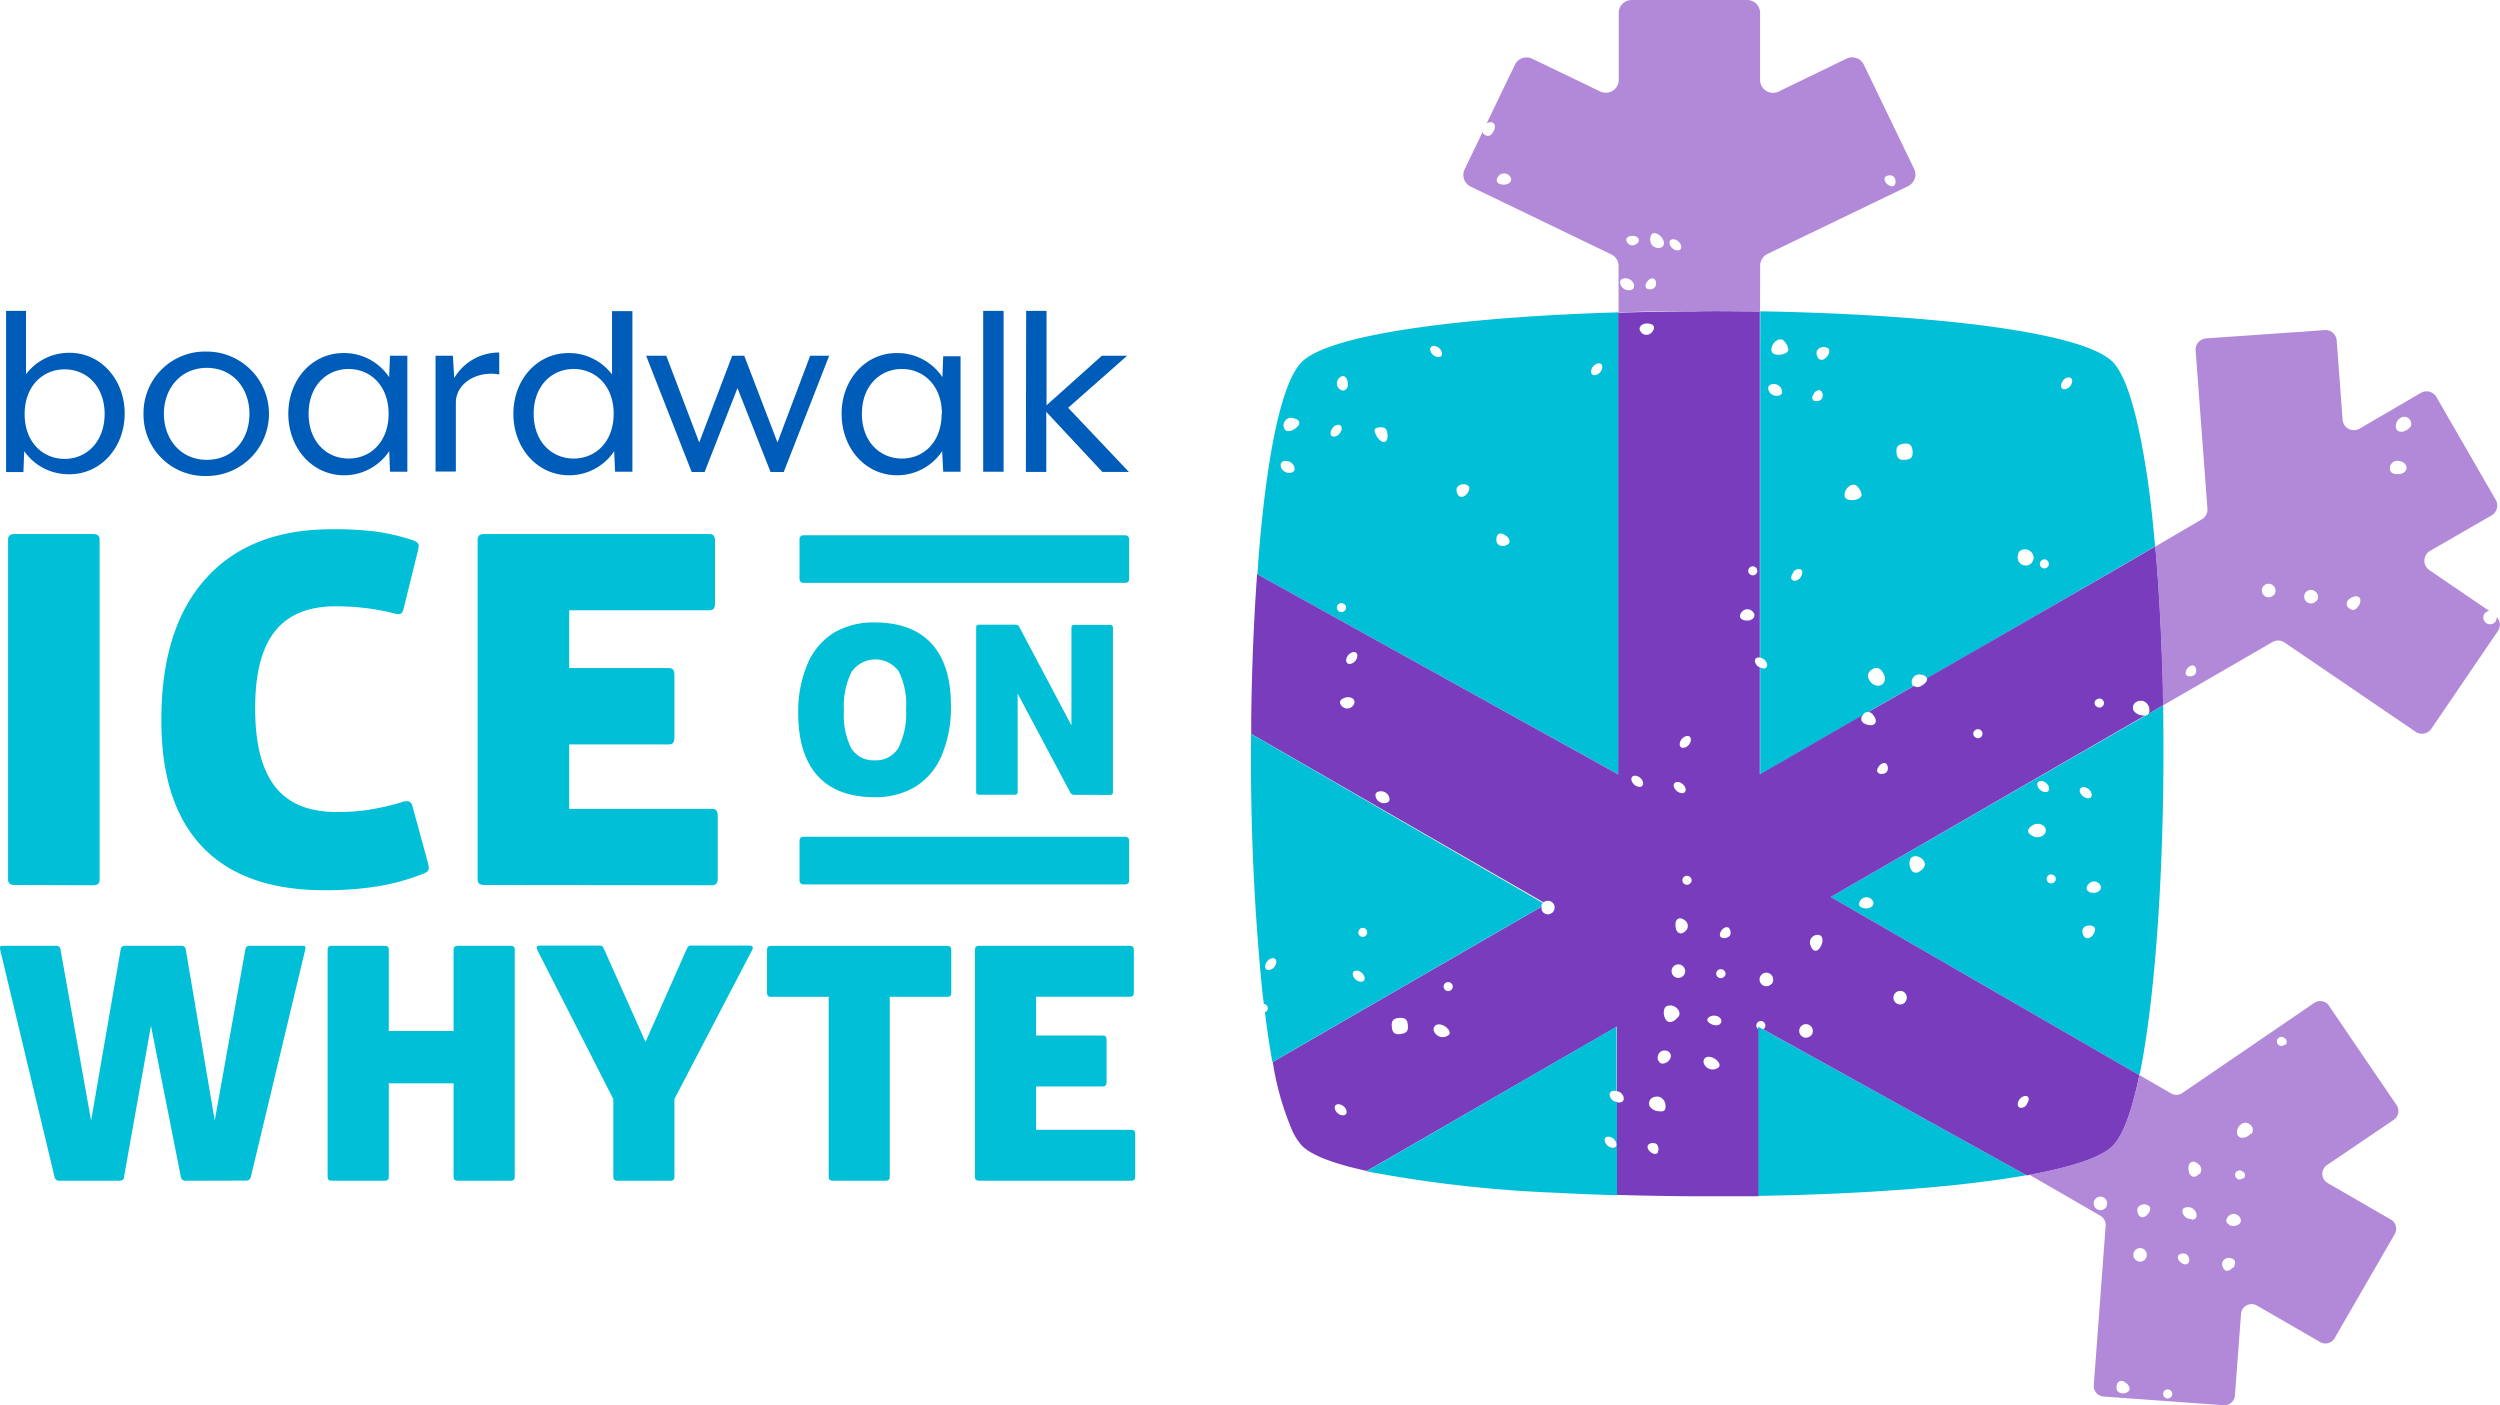
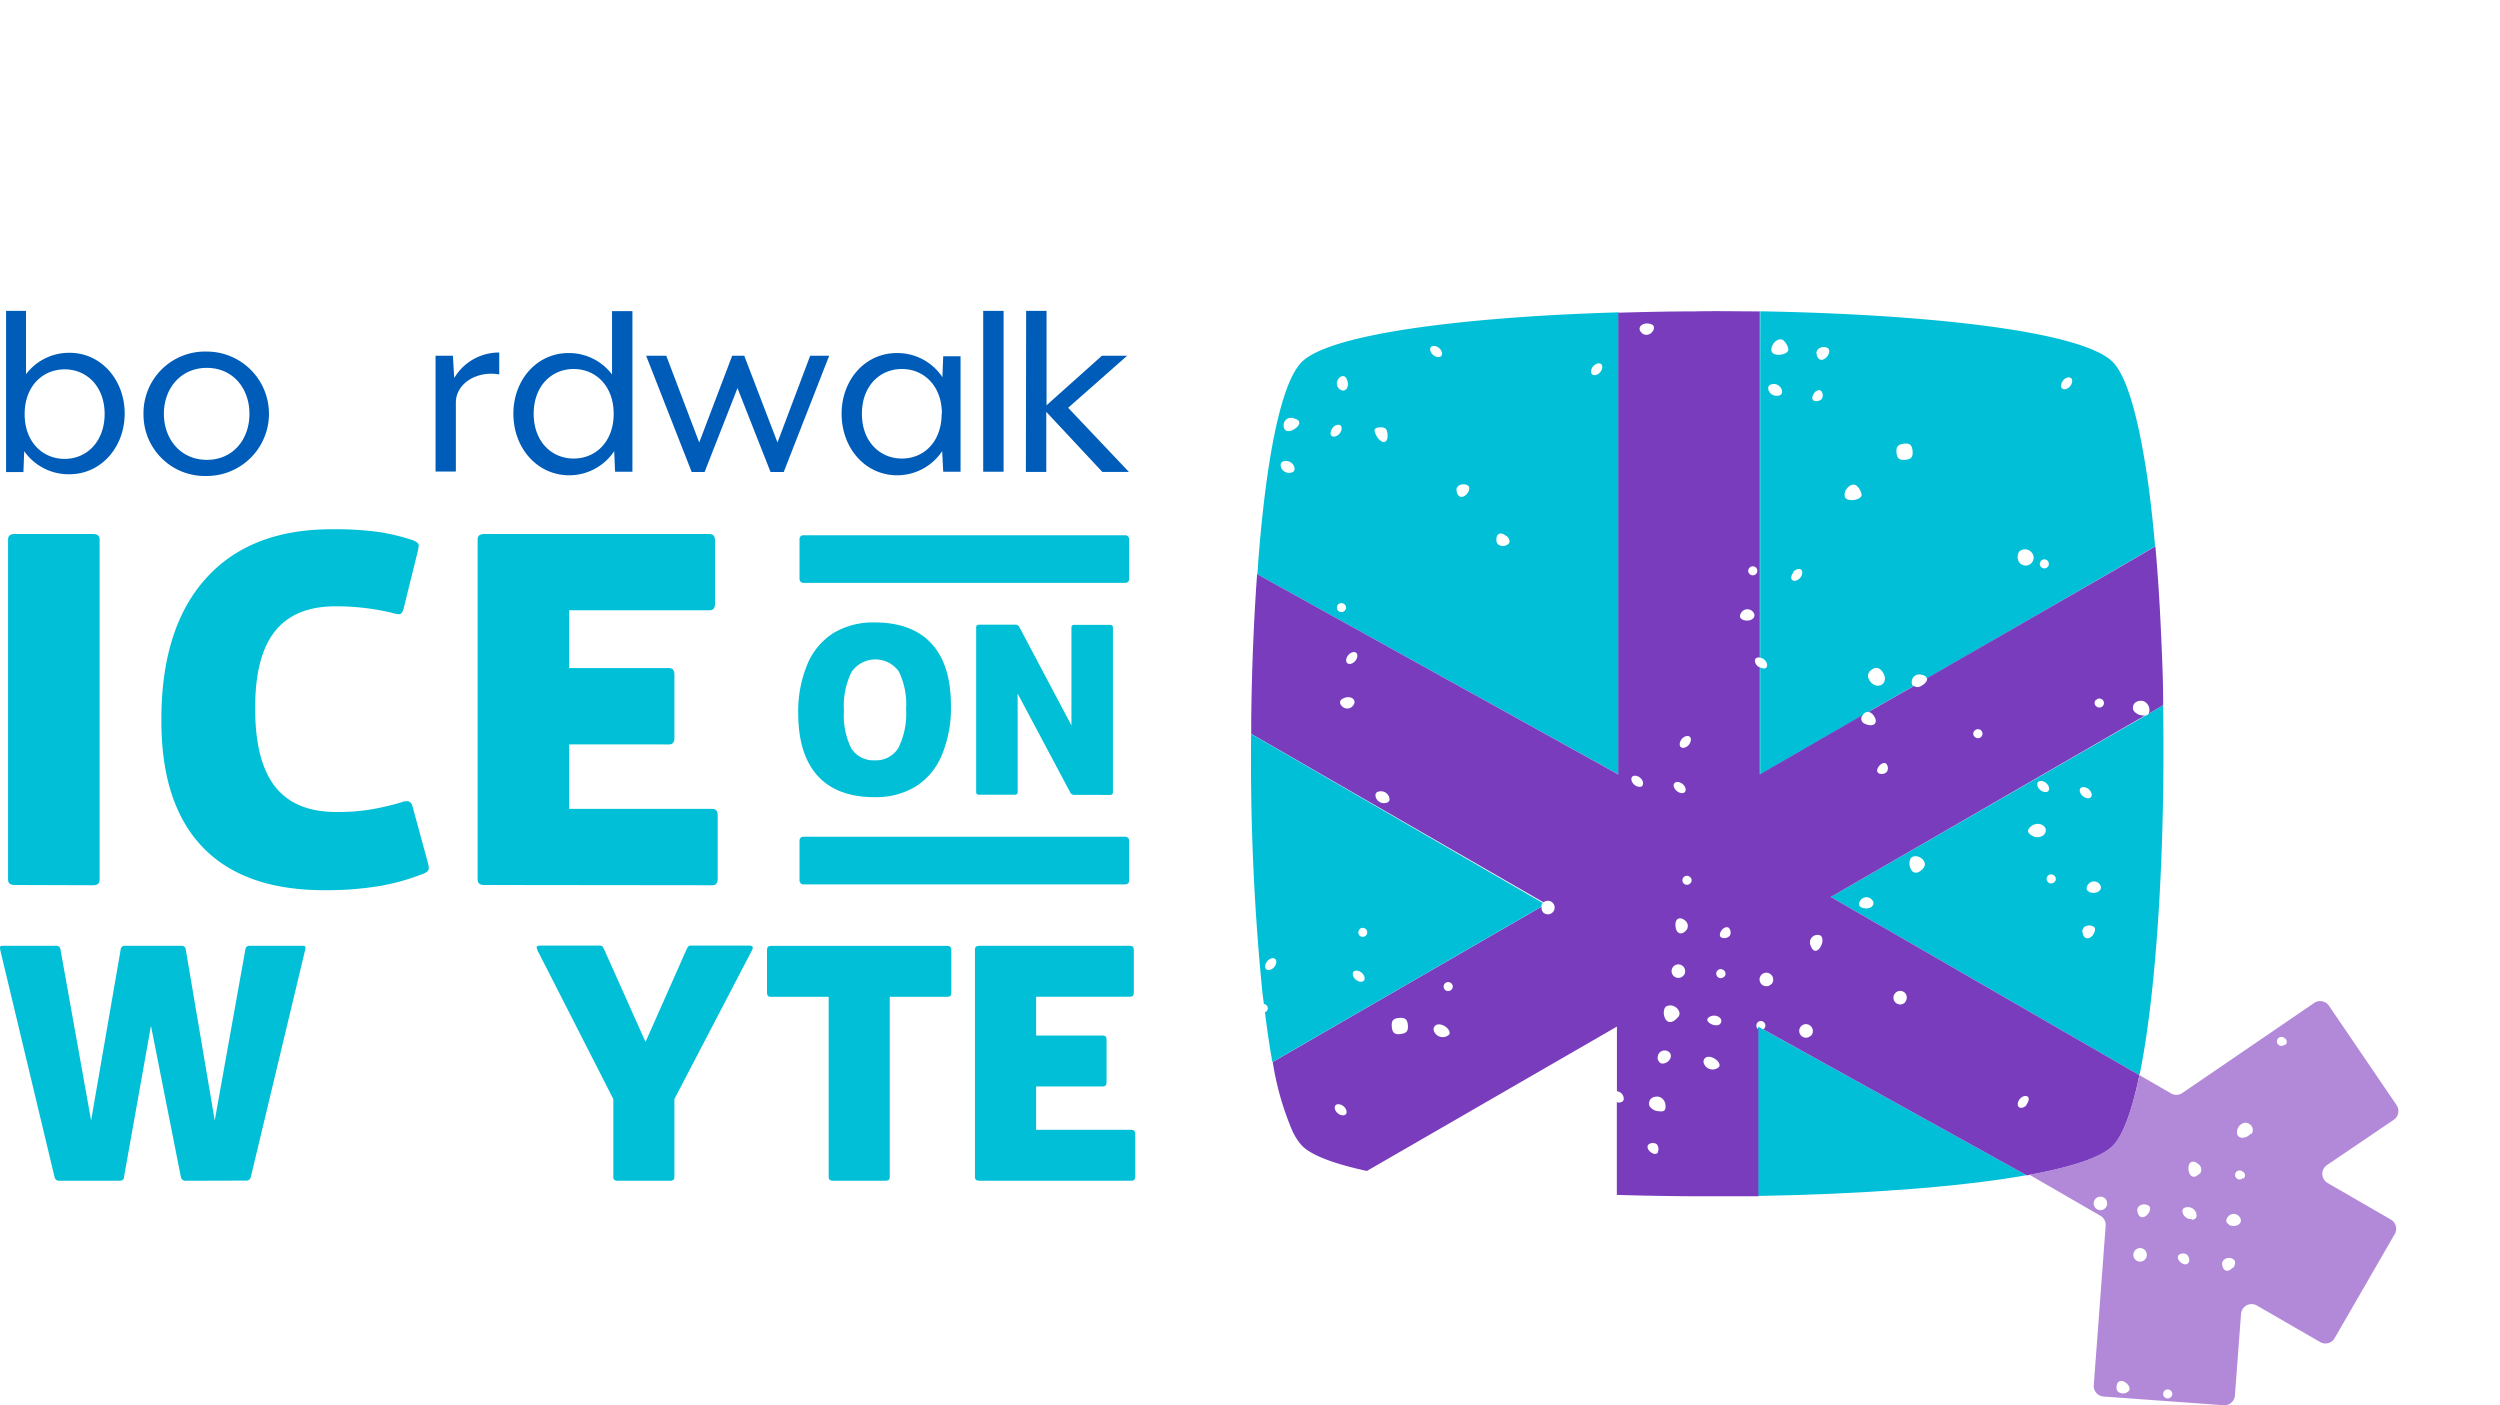
<svg xmlns="http://www.w3.org/2000/svg" viewBox="0 0 288.14 161.98">
  <defs>
    <style>.a{fill:#00bfd6;}.b{fill:#783cbd;}.c{fill:#b289d8;}.d{fill:#005cb9;}</style>
  </defs>
  <title>Asset 1</title>
  <path class="a" d="M202.63,118.33v19.51c11.81-.2,23.11-1,30.93-2.39l-30.93-17.13Z" />
  <path class="a" d="M186.57,89.28h0V36c-2.41.07-4.8.17-7.11.29-14.55.79-26.59,2.6-29.42,5.43C147.56,44.18,145.88,53.36,145,65c0,.39-.05.79-.08,1.18l.83.48Zm-2.94-47.06c.27-.32.69-.44.91-.26s.16.62-.11.94-.69.44-.91.26S183.35,42.54,183.62,42.22ZM155,70.37a.52.52,0,1,1-.06-.74A.49.49,0,0,1,155,70.37Zm18.62-8.62c.32.27.46.68.29.87-.44.52-1.38.35-1.43-.25C172.37,61.52,172.93,61.22,173.57,61.76ZM169.24,56c.19.16.12.58-.15.9-.54.64-1.15.43-1.22-.42C167.82,55.9,168.72,55.59,169.24,56Zm-4.32-16c.18-.21.62-.16.94.11s.44.69.26.91-.62.16-.94-.11S164.74,40.23,164.92,40ZM159,49.26c.64-.05.87.15.92.81.09,1.12-.72,1.18-1.31.09C158.29,49.52,158.39,49.31,159,49.26Zm-4.73-5.62c.3-.36.69-.39.88-.07.54.9-.06,1.86-.79,1.25A.83.83,0,0,1,154.3,43.63Zm-.68,5.66c.27-.32.69-.44.91-.26s.16.62-.11.94-.69.44-.91.26S153.35,49.61,153.62,49.3Zm-4.5-1.08c.91.15.88.83-.07,1.33-.45.24-.88.17-1-.16A.87.87,0,0,1,149.12,48.21Zm-.94,4.91a1,1,0,0,1,1,.62q.24.69-.5.75a1,1,0,0,1-1-.62Q147.44,53.18,148.18,53.12Z" />
  <path class="a" d="M202.87,42.6V75.8a1,1,0,0,1,.46.21c.32.27.44.69.26.91s-.44.13-.72,0V89.26l11.87-6.85s0,0,0-.07a.65.65,0,0,1,.58-.28l5.25-3c-.05,0-.14-.06-.17-.13a.87.87,0,0,1,1.06-1.16c.39.06.57.23.62.43l21.18-12.23,5.13-3c-.25-2.82-.54-5.48-.89-7.89-1-6.72-2.3-11.64-4-13.37-3.56-3.56-21.41-5.49-40.62-5.83Zm34.92,1.24c.27-.32.69-.44.91-.26s.16.62-.11.94-.69.44-.91.26S237.53,44.17,237.8,43.85Zm-2.56,20.81a.52.52,0,1,1,.06.74A.49.49,0,0,1,235.24,64.66Zm-2.53-1.06a1,1,0,0,1,1.69.68.92.92,0,0,1-1.78.32A1.19,1.19,0,0,1,232.71,63.6ZM219.36,51.15c.68-.11,1,.09,1.07.77s-.09,1-.77,1.07-1-.09-1.07-.77S218.68,51.26,219.36,51.15Zm-4,26.38c.64-.76,1.27-.73,1.72.08.58,1.05-.44,1.9-1.36,1.12C215.33,78.36,215.17,77.82,215.41,77.53ZM214,56a1.72,1.72,0,0,1,.56,1c.05.67-1.72.91-1.93.26C212.41,56.42,213.45,55.5,214,56Zm-3.27-15.8c.19.16.12.58-.15.9-.54.64-1.15.43-1.22-.42C209.36,40.08,210.26,39.76,210.78,40.2Zm-1.66,5.11c.3-.36.72-.45.88-.18a.78.78,0,0,1,0,.87.83.83,0,0,1-.88.18C208.8,46.08,208.81,45.67,209.12,45.31Zm-2.39,20.61c.27-.32.69-.44.91-.26s.16.62-.11.94-.69.44-.91.26S206.46,66.24,206.73,65.93Zm-1.12-26.67a1.72,1.72,0,0,1,.56,1c.05.67-1.72.91-1.93.26C204,39.67,205,38.75,205.61,39.26Zm-1.22,5a1,1,0,0,1,1,.62q.24.69-.5.75a1,1,0,0,1-1-.62Q203.65,44.32,204.39,44.26Z" />
  <path class="a" d="M246.64,123.68c2-9.94,2.93-26.61,2.67-42.4l-1.69,1a.44.44,0,0,1-.34.2L211,103.38l35.56,20.53ZM234.89,90.14c.18-.21.62-.16.94.11s.44.69.26.91-.62.16-.94-.11S234.71,90.36,234.89,90.14Zm-20.34,14.45c-.35-.14-.38-.52-.07-.88a.83.83,0,0,1,1.18-.1C216.38,104.22,215.53,105,214.55,104.59Zm7.16-4.56c-.71.84-1.43.71-1.61-.29-.08-.47.09-.95.37-1C221.29,98.44,222.22,99.43,221.71,100Zm13.87-3.82a1.15,1.15,0,0,1-1.36.11c-.6-.34-.63-.66-.11-1.09C235,94.5,236.31,95.35,235.58,96.21Zm1.22,5.43a.52.52,0,1,1-.06-.74A.49.49,0,0,1,236.8,101.65Zm3-10.79c.18-.21.62-.16.94.11s.44.69.26.91-.62.16-.94-.11S239.6,91.07,239.78,90.86Zm1.43,16.92c-.54.64-1.15.43-1.22-.42-.05-.61.85-.92,1.37-.48C241.54,107,241.47,107.46,241.2,107.78Zm-.45-5c-.35-.14-.38-.52-.07-.88a.83.83,0,0,1,1.18-.1C242.59,102.44,241.73,103.19,240.76,102.8Z" />
  <path class="b" d="M246.58,123.92h0L211,103.38l36.25-20.93a.89.89,0,0,1-.37,0,1.33,1.33,0,0,1-1-.6c-.21-.68.32-1.19,1.11-1.06a1.08,1.08,0,0,1,.74,1,.76.76,0,0,1-.1.48l1.69-1c0-3-.14-5.92-.27-8.77-.15-3.32-.36-6.52-.63-9.53l-5.13,3L222.1,78.16c.07.27-.14.61-.68.9a.7.7,0,0,1-.82,0l-5.25,3a.82.82,0,0,1,.54.34c.72.88.08,1.52-1,1a.62.62,0,0,1-.19-1l-11.87,6.85V76.91a.92.92,0,0,1-.22-.1c-.32-.27-.44-.69-.26-.91a.49.49,0,0,1,.48-.1V35.89c-2.51,0-5-.06-7.57,0-2.94,0-5.86.07-8.74.15V89.26h0L145.72,66.64l-.83-.48c-.38,5.23-.61,10.9-.68,16.67,0,.58,0,1.17,0,1.75L177.9,104a.79.79,0,0,1,1,0,.78.78,0,1,1-1,1.2.75.75,0,0,1-.21-.71l-31,17.91a33.11,33.11,0,0,0,2.25,7.91,6.7,6.7,0,0,0,1.13,1.75c1.14,1.14,3.78,2.1,7.47,2.9l28.82-16.64v7.45a.92.92,0,0,1,.73.56q.24.69-.5.75a.89.89,0,0,1-.24-.06v10.7c3,.09,6,.14,9,.16,2.45,0,4.89,0,7.32,0V118.59l-.06,0a.52.52,0,1,1,.74-.06c0,.05-.11.06-.16.09l30.41,16.85.3-.05,1-.19c4.28-.85,7.35-1.89,8.6-3.14S245.74,127.94,246.58,123.92Zm-5-43.23a.52.52,0,1,1,.06.74A.49.49,0,0,1,241.54,80.69Zm-14,3.53a.52.52,0,1,1,.06.74A.49.49,0,0,1,227.57,84.22Zm-11,4.06c.3-.36.72-.45.88-.18a.78.78,0,0,1,0,.87.83.83,0,0,1-.88.18C216.27,89,216.28,88.64,216.59,88.28Zm-60.66-6.92a.83.83,0,0,1-1.18.1c-.36-.3-.39-.69-.07-.88C155.57,80,156.54,80.64,155.92,81.36Zm.28-5.18c-.27.32-.69.44-.91.26s-.16-.62.11-.94.69-.44.91-.26S156.47,75.86,156.2,76.18Zm3.39,16.39a1,1,0,0,1-1-.62q-.24-.69.5-.75a1,1,0,0,1,1,.62Q160.33,92.5,159.59,92.56Zm-4.47,35.85c-.18.21-.62.16-.94-.11s-.44-.69-.26-.91.62-.16.94.11S155.3,128.2,155.12,128.42Zm6.37-9.25c-.68.11-1-.09-1.07-.77s.09-1,.77-1.07,1,.09,1.07.77S162.17,119.06,161.49,119.17Zm5.5.1a1.08,1.08,0,0,1-1.71-.41.56.56,0,0,1,.33-.76C166.31,117.87,167.39,118.79,167,119.27Zm.31-5.22a.52.52,0,1,1-.06-.74A.49.49,0,0,1,167.3,114.05Zm26.54-28.88c.27-.32.69-.44.91-.26s.16.62-.11.94-.69.44-.91.26S193.57,85.49,193.84,85.17ZM193,90.26c.18-.21.62-.16.94.11s.44.69.26.91-.62.16-.94-.11S192.78,90.47,193,90.26Zm-3.69.3c-.18.21-.62.16-.94-.11s-.44-.69-.26-.91.62-.16.94.11S189.46,90.35,189.28,90.56Zm-.07-52.18c-.72-.61.13-1.37,1.11-1,.35.14.38.52.07.88A.83.83,0,0,1,189.21,38.38Zm1.87,94.39c-.11.3-.53.3-.89,0s-.44-.73-.17-.9a.82.82,0,0,1,.89,0A.87.87,0,0,1,191.08,132.77Zm0-4.7a1.33,1.33,0,0,1-1-.6c-.21-.68.32-1.19,1.11-1.06a1.08,1.08,0,0,1,.74,1C192,128,191.79,128.17,191.12,128.07Zm0-5.83a.94.94,0,0,1,.13-.88c.47-.56,1.43-.24,1.33.44S191.38,122.93,191.16,122.24Zm2.28-5c-.71.84-1.43.71-1.61-.29-.08-.47.09-.95.37-1C193,115.61,193.94,116.61,193.43,117.21Zm.64-4.8a.78.78,0,1,1-.09-1.11A.8.8,0,0,1,194.08,112.4Zm.31-5.22c-.54.64-1.16.39-1.23-.49s.5-1.15,1.14-.61A.8.8,0,0,1,194.39,107.18Zm.48-5.42a.52.52,0,1,1-.06-.74A.49.49,0,0,1,194.87,101.76Zm6.81-36.35a.52.52,0,1,1,.06.74A.49.49,0,0,1,201.68,65.41ZM198.1,123a1.08,1.08,0,0,1-1.71-.41.56.56,0,0,1,.33-.76C197.42,121.62,198.51,122.54,198.1,123Zm.16-5c-.17.23-.67.23-1.09,0s-.54-.56-.16-.79C197.76,116.76,198.75,117.39,198.27,118Zm.46-5.44a.52.52,0,1,1-.06-.74A.49.49,0,0,1,198.73,112.58Zm.6-4.67a.83.83,0,0,1-.88.18c-.29-.1-.28-.51,0-.87s.72-.45.88-.18A.78.78,0,0,1,199.33,107.91Zm1.51-36.49c-.35-.14-.38-.52-.07-.88a.83.83,0,0,1,1.18-.1C202.67,71.05,201.81,71.81,200.84,71.42Zm3.34,42a.78.78,0,1,1-.09-1.11A.8.8,0,0,1,204.18,113.43Zm4.57,5.93a.78.78,0,1,1-.09-1.11A.8.8,0,0,1,208.75,119.36ZM210,108.73c-.34,1-1,1.16-1.3.28a.87.87,0,0,1,1-1.23C210,107.84,210.13,108.25,210,108.73Zm9.6,6.77a.78.78,0,1,1-.09-1.11A.8.8,0,0,1,219.57,115.5Zm14,11.84c-.27.32-.69.44-.91.26s-.16-.62.11-.94.69-.44.91-.26S233.81,127,233.54,127.34Z" />
-   <path class="a" d="M185.58,126.46q-.24-.69.5-.75a.91.91,0,0,1,.24.06v-7.45L157.5,135a148.1,148.1,0,0,0,22,2.48c2.24.12,4.54.21,6.87.28V127A.92.92,0,0,1,185.58,126.46Zm.65,5.7c-.18.21-.62.16-.94-.11s-.44-.69-.26-.91.62-.16.94.11S186.42,132,186.24,132.16Z" />
  <path class="a" d="M145.67,115.72a.5.5,0,0,1,.25.09.49.49,0,0,1,.06.74c-.05.07-.13.07-.19.11.26,2.05.54,4,.86,5.75l31-17.91a.73.73,0,0,1,.12-.4s.07,0,.09,0L144.2,84.59A271.8,271.8,0,0,0,145.46,114C145.52,114.61,145.6,115.14,145.67,115.72Zm11-8.6a.52.52,0,1,1,.06.74A.49.49,0,0,1,156.71,107.13ZM156,112c.18-.21.62-.16.94.11s.44.69.26.91-.62.16-.94-.11S155.82,112.22,156,112Zm-9.94-1.22c.27-.32.69-.44.91-.26s.16.62-.11.94-.69.44-.91.26S145.79,111.11,146.06,110.79Z" />
  <path class="c" d="M275.9,129.06a1.22,1.22,0,0,0,.32-1.69l-7.8-11.46a1.22,1.22,0,0,0-1.69-.32L251.49,126a1.22,1.22,0,0,1-1.3,0l-3.61-2.09c-.84,4-1.87,6.92-3.09,8.15s-4.32,2.29-8.6,3.14l-1,.19,8.19,4.73a1.22,1.22,0,0,1,.61,1.15l-1.37,18.38a1.22,1.22,0,0,0,1.13,1.31l13.83,1a1.22,1.22,0,0,0,1.31-1.13l.7-9.36a1.22,1.22,0,0,1,1.83-1l7.29,4.21a1.22,1.22,0,0,0,1.67-.45l6.93-12a1.22,1.22,0,0,0-.45-1.67l-7.29-4.21a1.22,1.22,0,0,1-.08-2.06Zm-33.22,10.15a.78.78,0,1,1-.09-1.11A.8.8,0,0,1,242.68,139.21Zm2.7,21.08c-.44.52-1.38.35-1.43-.25-.07-.85.5-1.15,1.14-.61C245.4,159.69,245.54,160.1,245.38,160.29Zm1.87-15.15a.78.78,0,1,1-.09-1.11A.8.8,0,0,1,247.25,145.14Zm.31-5.22c-.54.64-1.15.43-1.22-.42-.05-.61.85-.92,1.37-.48C247.9,139.18,247.83,139.6,247.56,139.92ZM250.23,161a.52.52,0,1,1-.06-.74A.49.49,0,0,1,250.23,161Zm2-15.5c-.11.3-.53.3-.89,0s-.44-.73-.17-.9a.82.82,0,0,1,.89,0A.87.87,0,0,1,252.26,145.55Zm.37-5a1,1,0,0,1-1-.62q-.24-.69.5-.75a1,1,0,0,1,1,.62Q253.36,140.52,252.63,140.58Zm.87-5.23c-.54.64-1.16.39-1.23-.49s.5-1.15,1.14-.61A.8.8,0,0,1,253.5,135.35Zm3.86,10.82c-.54.64-1.15.43-1.22-.42,0-.61.85-.92,1.37-.48C257.7,145.42,257.63,145.85,257.36,146.16Zm-.45-5c-.35-.14-.38-.52-.07-.88a.83.83,0,0,1,1.18-.1C258.74,140.82,257.89,141.58,256.91,141.19Zm1.64-5.33a.52.52,0,1,1-.06-.74A.49.49,0,0,1,258.55,135.86Zm.91-5.12c-.58.68-1.54.65-1.6-.05-.07-.87.88-1.52,1.48-1A.78.78,0,0,1,259.46,130.74Zm3.91-10.27a.52.52,0,1,1-.06-.74A.49.49,0,0,1,263.37,120.46Z" />
-   <path class="c" d="M287.6,71.67a.78.78,0,1,1-1.2-1,.77.77,0,0,1,.51-.25L280,65.71a1.31,1.31,0,0,1,.08-2.22l7.09-4.09a1.31,1.31,0,0,0,.48-1.79l-6.84-11.85a1.31,1.31,0,0,0-1.79-.48L272,49.38a1.31,1.31,0,0,1-2-1l-.68-9.13a1.31,1.31,0,0,0-1.4-1.21l-3,.23h-.14L254.27,39a1.31,1.31,0,0,0-1.21,1.4l1.36,18.23a1.31,1.31,0,0,1-.65,1.23L248.4,63c.26,3,.47,6.21.63,9.53.13,2.86.22,5.8.27,8.77l2.13-1.23L261.91,74a1.31,1.31,0,0,1,1.39.05l15.11,10.29a1.31,1.31,0,0,0,1.82-.35l7.7-11.31a1.26,1.26,0,0,0-.18-1.56A.78.78,0,0,1,287.6,71.67ZM253,77.72a.83.83,0,0,1-.88.18c-.29-.1-.28-.51,0-.87s.72-.45.88-.18A.78.78,0,0,1,253,77.72Zm9.06-9.15a.78.78,0,1,1-.09-1.11A.8.8,0,0,1,262.1,68.57Zm4.88.71a.78.78,0,1,1-.09-1.11A.8.8,0,0,1,267,69.28Zm4.87.56c-.29.51-.68.59-1.09.24a.63.63,0,0,1,0-1C271.68,68.33,272.42,68.86,271.85,69.84Zm4.79-15.22c-.53.1-1-.06-1.1-.36a.86.86,0,0,1,1-1.13C277.6,53.29,277.66,54.44,276.64,54.62Zm1.13-5.35c-.57.68-1.54.65-1.6-.05-.07-.87.88-1.52,1.48-1A.78.78,0,0,1,277.78,49.27Z" />
-   <path class="c" d="M202.87,30.61a1.49,1.49,0,0,1,.84-1.34l16.2-7.81a1.49,1.49,0,0,0,.7-2l-5.79-12a1.49,1.49,0,0,0-2-.7L205,10.55a1.49,1.49,0,0,1-2.14-1.34V1.49A1.49,1.49,0,0,0,201.38,0H188.06a1.49,1.49,0,0,0-1.49,1.49V9.2a1.49,1.49,0,0,1-2.14,1.34L176.6,6.77a1.49,1.49,0,0,0-2,.7l-3.25,6.74c.74-.35,1.24.11.75,1-.29.51-.68.59-1.09.24-.08-.07-.08-.16-.13-.24l-2.07,4.3a1.49,1.49,0,0,0,.7,2l16.2,7.81a1.49,1.49,0,0,1,.84,1.34V36c2.87-.09,5.8-.14,8.74-.15,2.53,0,5.06,0,7.57,0Zm14.49-10.27a.82.82,0,0,1,.89,0,.87.87,0,0,1,.17.9c-.11.3-.53.3-.89,0S217.09,20.51,217.36,20.34Zm-44.57.83c-.35-.14-.38-.52-.07-.88a.83.83,0,0,1,1.18-.1C174.62,20.81,173.77,21.56,172.79,21.18Zm15,12.28a1,1,0,0,1-1-.62q-.24-.69.5-.75a1,1,0,0,1,1,.62Q188.5,33.4,187.76,33.46Zm.56-5.21a.69.69,0,0,1-.86-.39c-.14-.38.08-.62.59-.66C189,27.12,189.2,28,188.33,28.24Zm2.4,4.87a.83.83,0,0,1-.88.18c-.29-.1-.28-.51,0-.87s.72-.45.88-.18A.78.78,0,0,1,190.73,33.11Zm-.49-5.17a1,1,0,0,1,.11-.94c.41-.48,1.51.41,1.4,1.12S190.49,28.7,190.24,27.95Zm3.44.79c-.18.21-.62.16-.94-.11s-.44-.69-.26-.91.62-.16.94.11S193.86,28.52,193.68,28.74Z" />
  <path class="a" d="M1.67,102q-.74,0-.74-.62V62.17q0-.62.74-.62h9.07q.74,0,.74.62v39.24q0,.62-.74.62Z" />
  <path class="a" d="M49.33,99.48l.08.37a1.27,1.27,0,0,1,0,.26q0,.34-.57.57a25.39,25.39,0,0,1-5.28,1.47,37.71,37.71,0,0,1-6.18.45q-9.3,0-14.06-5T18.6,82.92q0-10.55,5.13-16.25T38.33,61a37.4,37.4,0,0,1,5.08.28,23.35,23.35,0,0,1,3.94.91q.91.28.91.68a4.67,4.67,0,0,1-.17.91L46.5,70.22q-.17.57-.51.57a2.84,2.84,0,0,1-.85-.17,28,28,0,0,0-6.46-.74q-4.71,0-7,2.89t-2.27,8.9q0,6.07,2.3,9t7.12,2.92a24.84,24.84,0,0,0,3.29-.2,28.11,28.11,0,0,0,3.4-.71c.3-.08.57-.15.79-.23a2,2,0,0,1,.62-.11c.3,0,.51.21.62.62Z" />
  <path class="a" d="M55.79,102q-.74,0-.74-.62V62.17q0-.62.74-.62h26c.41,0,.62.25.62.74V69.6c0,.49-.21.74-.62.74H65.6V77H77.11c.41,0,.62.25.62.74v7.32c0,.49-.21.74-.62.74H65.6v7.43H82.1c.42,0,.62.25.62.74v7.32c0,.49-.21.74-.62.74Z" />
  <path class="a" d="M100.83,91.88q-4.34,0-6.57-2.44T92,82.3a14.1,14.1,0,0,1,1.06-5.75,7.79,7.79,0,0,1,3-3.59,8.87,8.87,0,0,1,4.73-1.22q4.33,0,6.57,2.44t2.24,7.13a14.1,14.1,0,0,1-1.06,5.75,7.8,7.8,0,0,1-3,3.59A8.87,8.87,0,0,1,100.83,91.88Zm0-4.25a3,3,0,0,0,2.72-1.44,8.81,8.81,0,0,0,.88-4.46,8.55,8.55,0,0,0-.85-4.36,3.33,3.33,0,0,0-5.43.07,8.79,8.79,0,0,0-.88,4.46,8.54,8.54,0,0,0,.85,4.36A3,3,0,0,0,100.83,87.63Z" />
  <path class="a" d="M123.84,91.61a.5.5,0,0,1-.49-.28l-6.06-11.39V91.3c0,.2-.12.3-.36.3h-4.06c-.24,0-.36-.1-.36-.3v-19c0-.2.12-.3.36-.3H117a.5.5,0,0,1,.49.28l6,11.33V72.32c0-.2.12-.3.36-.3h4.06c.24,0,.36.1.36.3v19c0,.2-.12.3-.36.3Z" />
  <path class="a" d="M21.42,136.09a.53.53,0,0,1-.57-.42L17.4,118.23l-3.11,17.44q0,.42-.57.42H6.86a.53.53,0,0,1-.57-.42l-6.22-26A2.09,2.09,0,0,1,0,109.2c0-.13.1-.19.3-.19H6.48a.45.45,0,0,1,.49.42l3.53,19.72,3.41-19.72a.45.45,0,0,1,.49-.42h6.52a.45.45,0,0,1,.49.42l3.34,19.72,3.53-19.72a.45.45,0,0,1,.49-.42h6.14c.2,0,.3.06.3.19a2,2,0,0,1-.08.45l-6.22,26a.53.53,0,0,1-.57.42Z" />
-   <path class="a" d="M52.77,136.09q-.49,0-.49-.42V124.86H44.81v10.81q0,.42-.49.42H38.25q-.49,0-.49-.42V109.43q0-.42.49-.42h6.07q.49,0,.49.42v9.4h7.47v-9.4q0-.42.49-.42h6.07q.49,0,.49.42v26.24q0,.42-.49.42Z" />
  <path class="a" d="M71.18,136.09c-.33,0-.49-.14-.49-.42v-9l-8.57-16.8a2.47,2.47,0,0,1-.27-.65c0-.15.11-.23.34-.23h6.94a.38.38,0,0,1,.3.09,2,2,0,0,1,.19.32l4.78,10.69,4.74-10.69a1.87,1.87,0,0,1,.19-.32.38.38,0,0,1,.3-.09h6.79c.23,0,.34.09.34.27a.57.57,0,0,1-.06.21,4.37,4.37,0,0,1-.21.4l-8.76,16.8v9q0,.42-.49.42Z" />
  <path class="a" d="M96,136.09q-.49,0-.49-.42V114.89H88.82c-.28,0-.42-.16-.42-.49v-4.89c0-.33.14-.49.42-.49h20.4c.28,0,.42.16.42.49v4.89c0,.33-.14.49-.42.49h-6.67v20.78q0,.42-.49.42Z" />
  <path class="a" d="M112.86,136.09q-.49,0-.49-.42V109.43q0-.42.49-.42h17.4c.28,0,.42.16.42.49v4.89c0,.33-.14.49-.42.49H119.42v4.47h7.7c.28,0,.42.16.42.49v4.89c0,.33-.14.49-.42.49h-7.7v5h11c.28,0,.42.16.42.49v4.89c0,.33-.14.49-.42.49Z" />
  <rect class="a" x="92.15" y="61.69" width="37.99" height="5.49" rx="0.41" ry="0.41" />
  <rect class="a" x="92.15" y="96.44" width="37.99" height="5.49" rx="0.41" ry="0.41" />
  <path class="d" d="M2.79,52l-.09,2.41h-2V35.83H3v7.3a6.22,6.22,0,0,1,5-2.47c3.68,0,6.37,3.15,6.37,7s-2.69,7-6.37,7A6.24,6.24,0,0,1,2.79,52Zm9.27-4.27c0-3.21-2.07-5.16-4.61-5.16s-4.61,1.95-4.61,5.16,2.07,5.16,4.61,5.16S12.06,50.91,12.06,47.69Z" />
  <path class="d" d="M16.54,47.69a7.09,7.09,0,0,1,7.29-7.17,7.17,7.17,0,1,1,0,14.34A7.07,7.07,0,0,1,16.54,47.69Zm12.21,0c0-2.91-1.89-5.29-4.91-5.29s-4.95,2.38-4.95,5.29S20.81,53,23.84,53,28.75,50.63,28.75,47.69Z" />
-   <path class="d" d="M33.23,47.69c0-3.89,2.69-7,6.37-7a6.24,6.24,0,0,1,5.25,2.78L44.95,41h2V54.37h-2L44.86,52a6.24,6.24,0,0,1-5.25,2.78C35.92,54.74,33.23,51.59,33.23,47.69Zm11.56,0c0-3.21-2.07-5.16-4.61-5.16s-4.61,1.95-4.61,5.16,2.07,5.16,4.61,5.16S44.79,50.91,44.79,47.69Z" />
  <path class="d" d="M50.2,41h2l.15,2.57a6,6,0,0,1,5.19-2.94v2.53c-2.53-.46-5,1-5,3.25v7.94H50.2Z" />
  <path class="d" d="M59.17,47.69c0-3.89,2.69-7,6.37-7a6.22,6.22,0,0,1,5,2.47v-7.3h2.35V54.37h-2L70.79,52a6.24,6.24,0,0,1-5.25,2.78C61.86,54.74,59.17,51.59,59.17,47.69Zm11.56,0c0-3.21-2.07-5.16-4.61-5.16s-4.61,1.95-4.61,5.16,2.07,5.16,4.61,5.16S70.73,50.91,70.73,47.69Z" />
  <path class="d" d="M74.47,41h2.32l3.8,10,3.8-10h1.39l3.83,10,3.77-10h2.19L90.33,54.4H88.81L85,44.73,81.21,54.4H79.72Z" />
  <path class="d" d="M97,47.69c0-3.89,2.69-7,6.37-7a6.24,6.24,0,0,1,5.25,2.78l.09-2.41h2V54.37h-2L108.59,52a6.24,6.24,0,0,1-5.25,2.78C99.66,54.74,97,51.59,97,47.69Zm11.56,0c0-3.21-2.07-5.16-4.61-5.16s-4.61,1.95-4.61,5.16,2.07,5.16,4.61,5.16S108.53,50.91,108.53,47.69Z" />
  <path class="d" d="M113.32,35.83h2.35V54.37h-2.35Z" />
  <path class="d" d="M118.27,35.83h2.35V46.71L127,41h2.91l-6.8,6,7,7.39h-3.06l-6.46-6.92v6.92h-2.35Z" />
</svg>